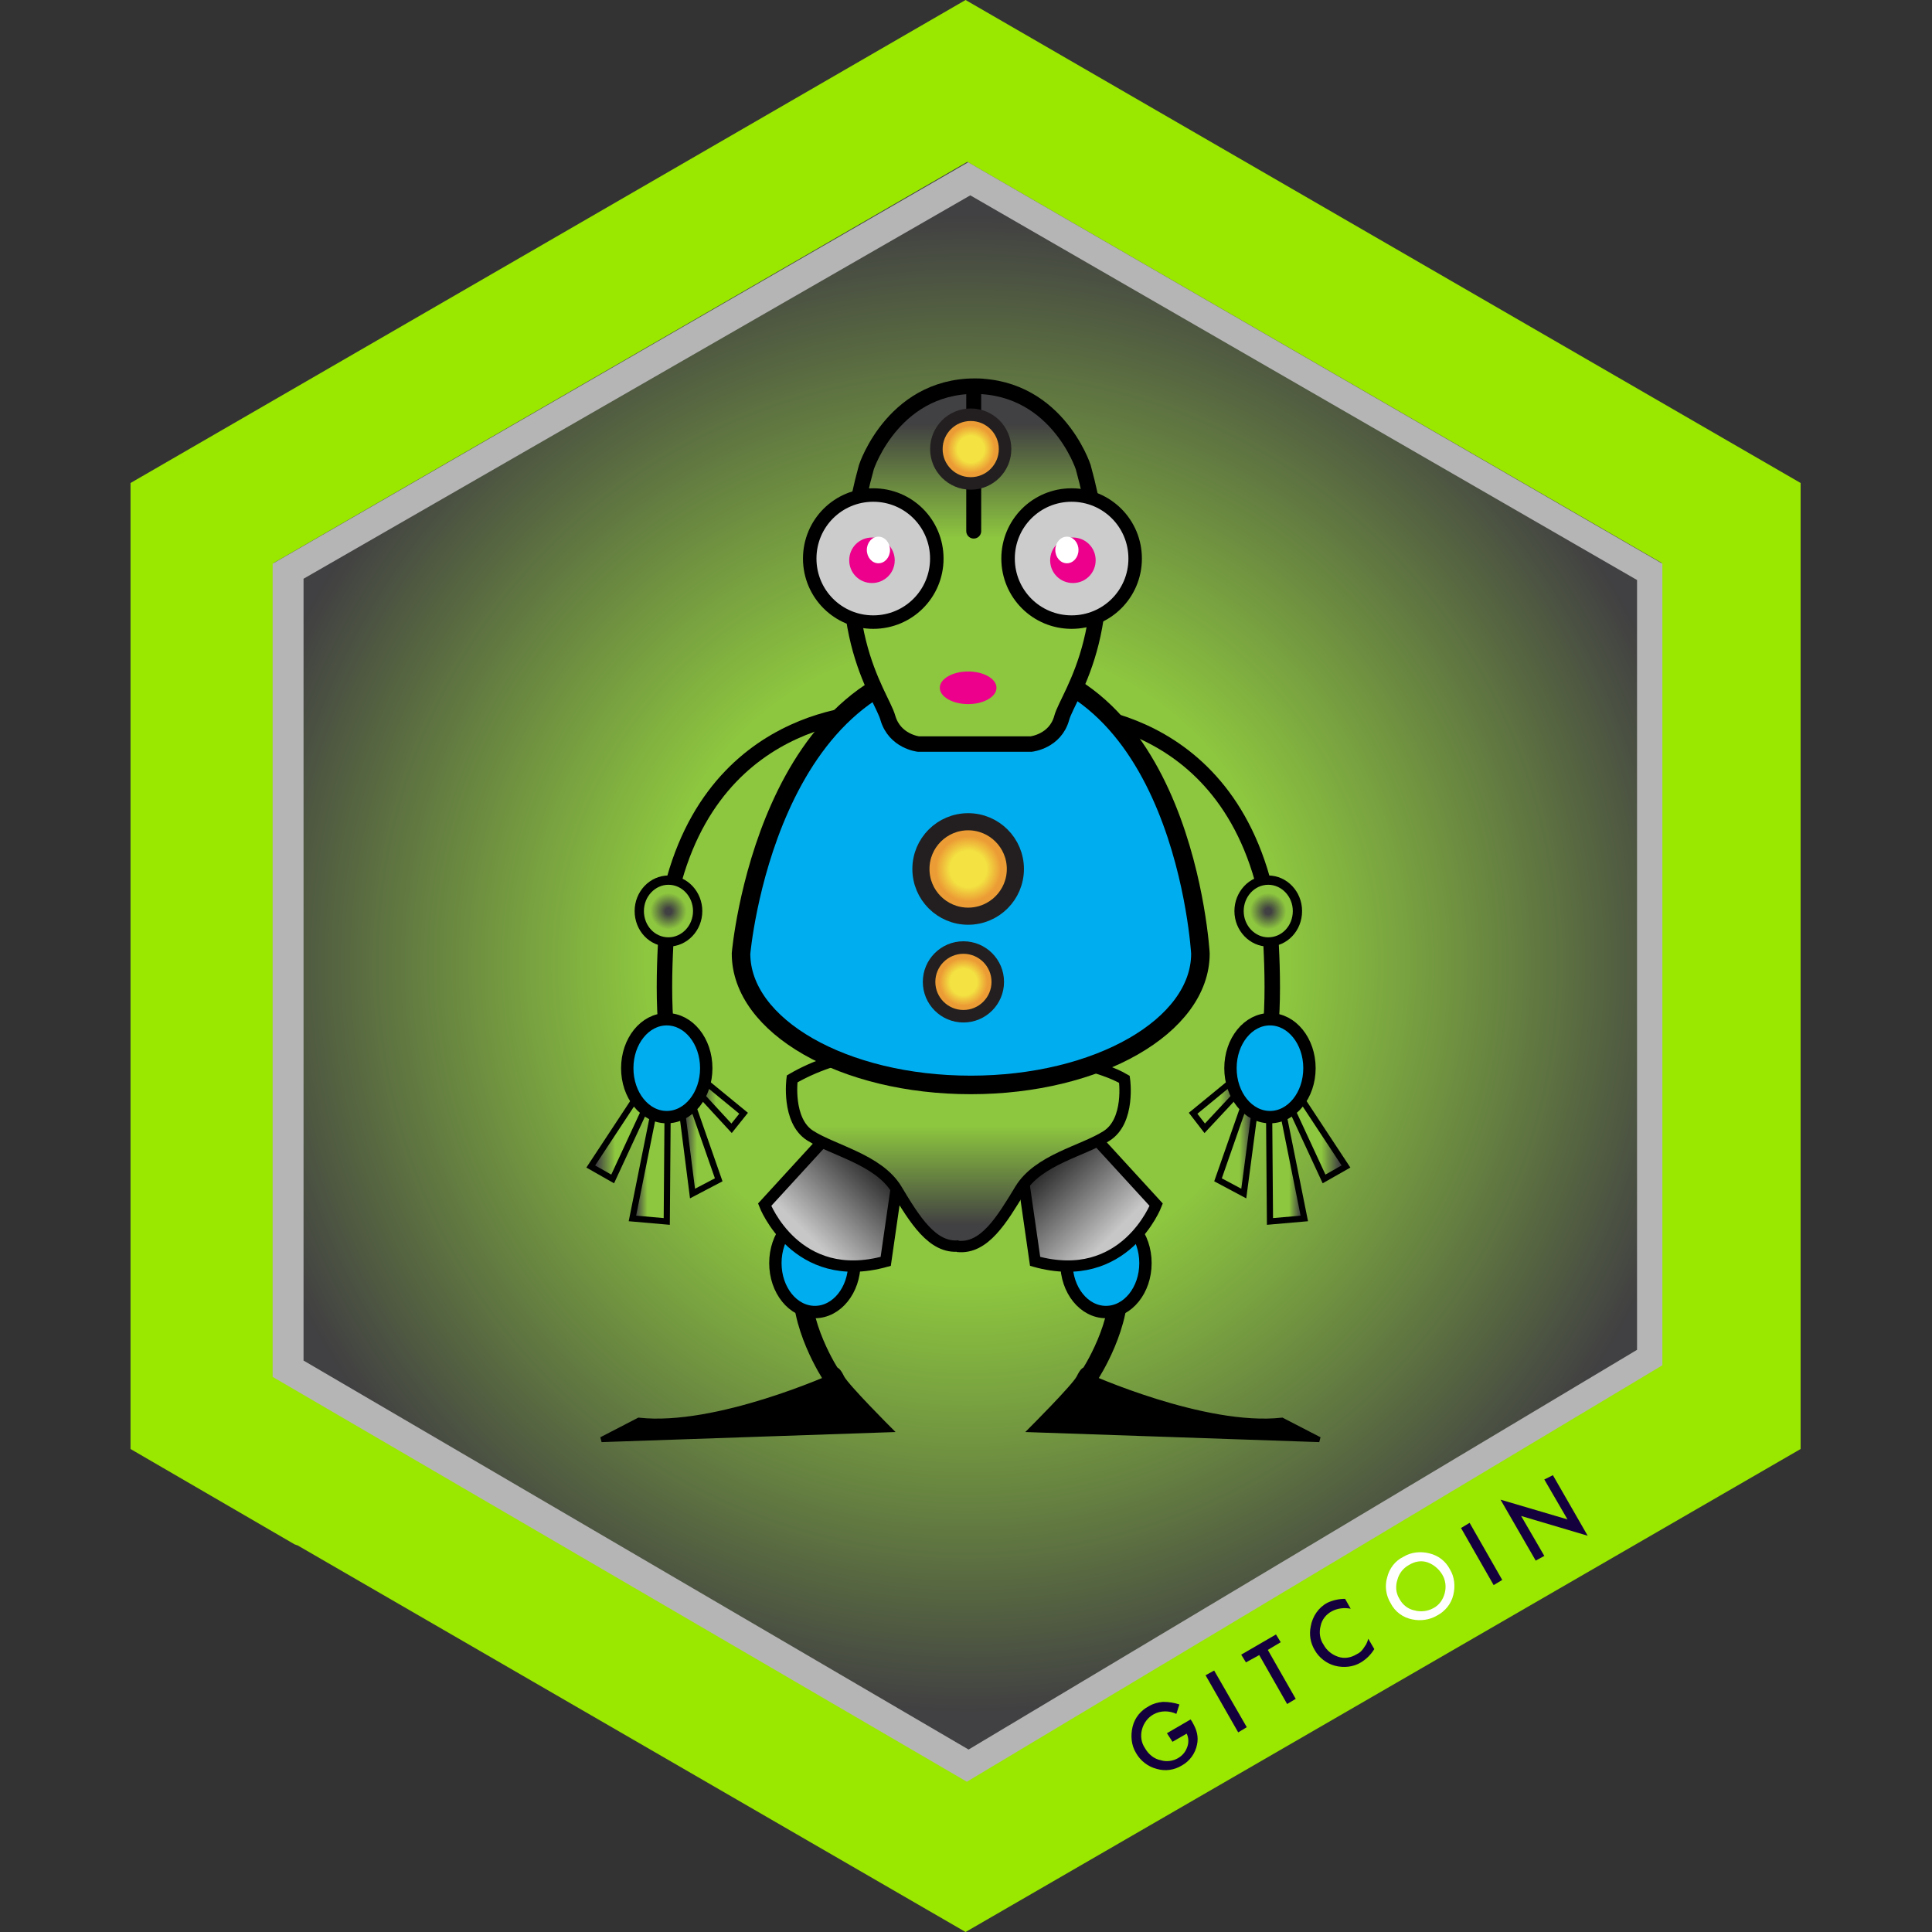
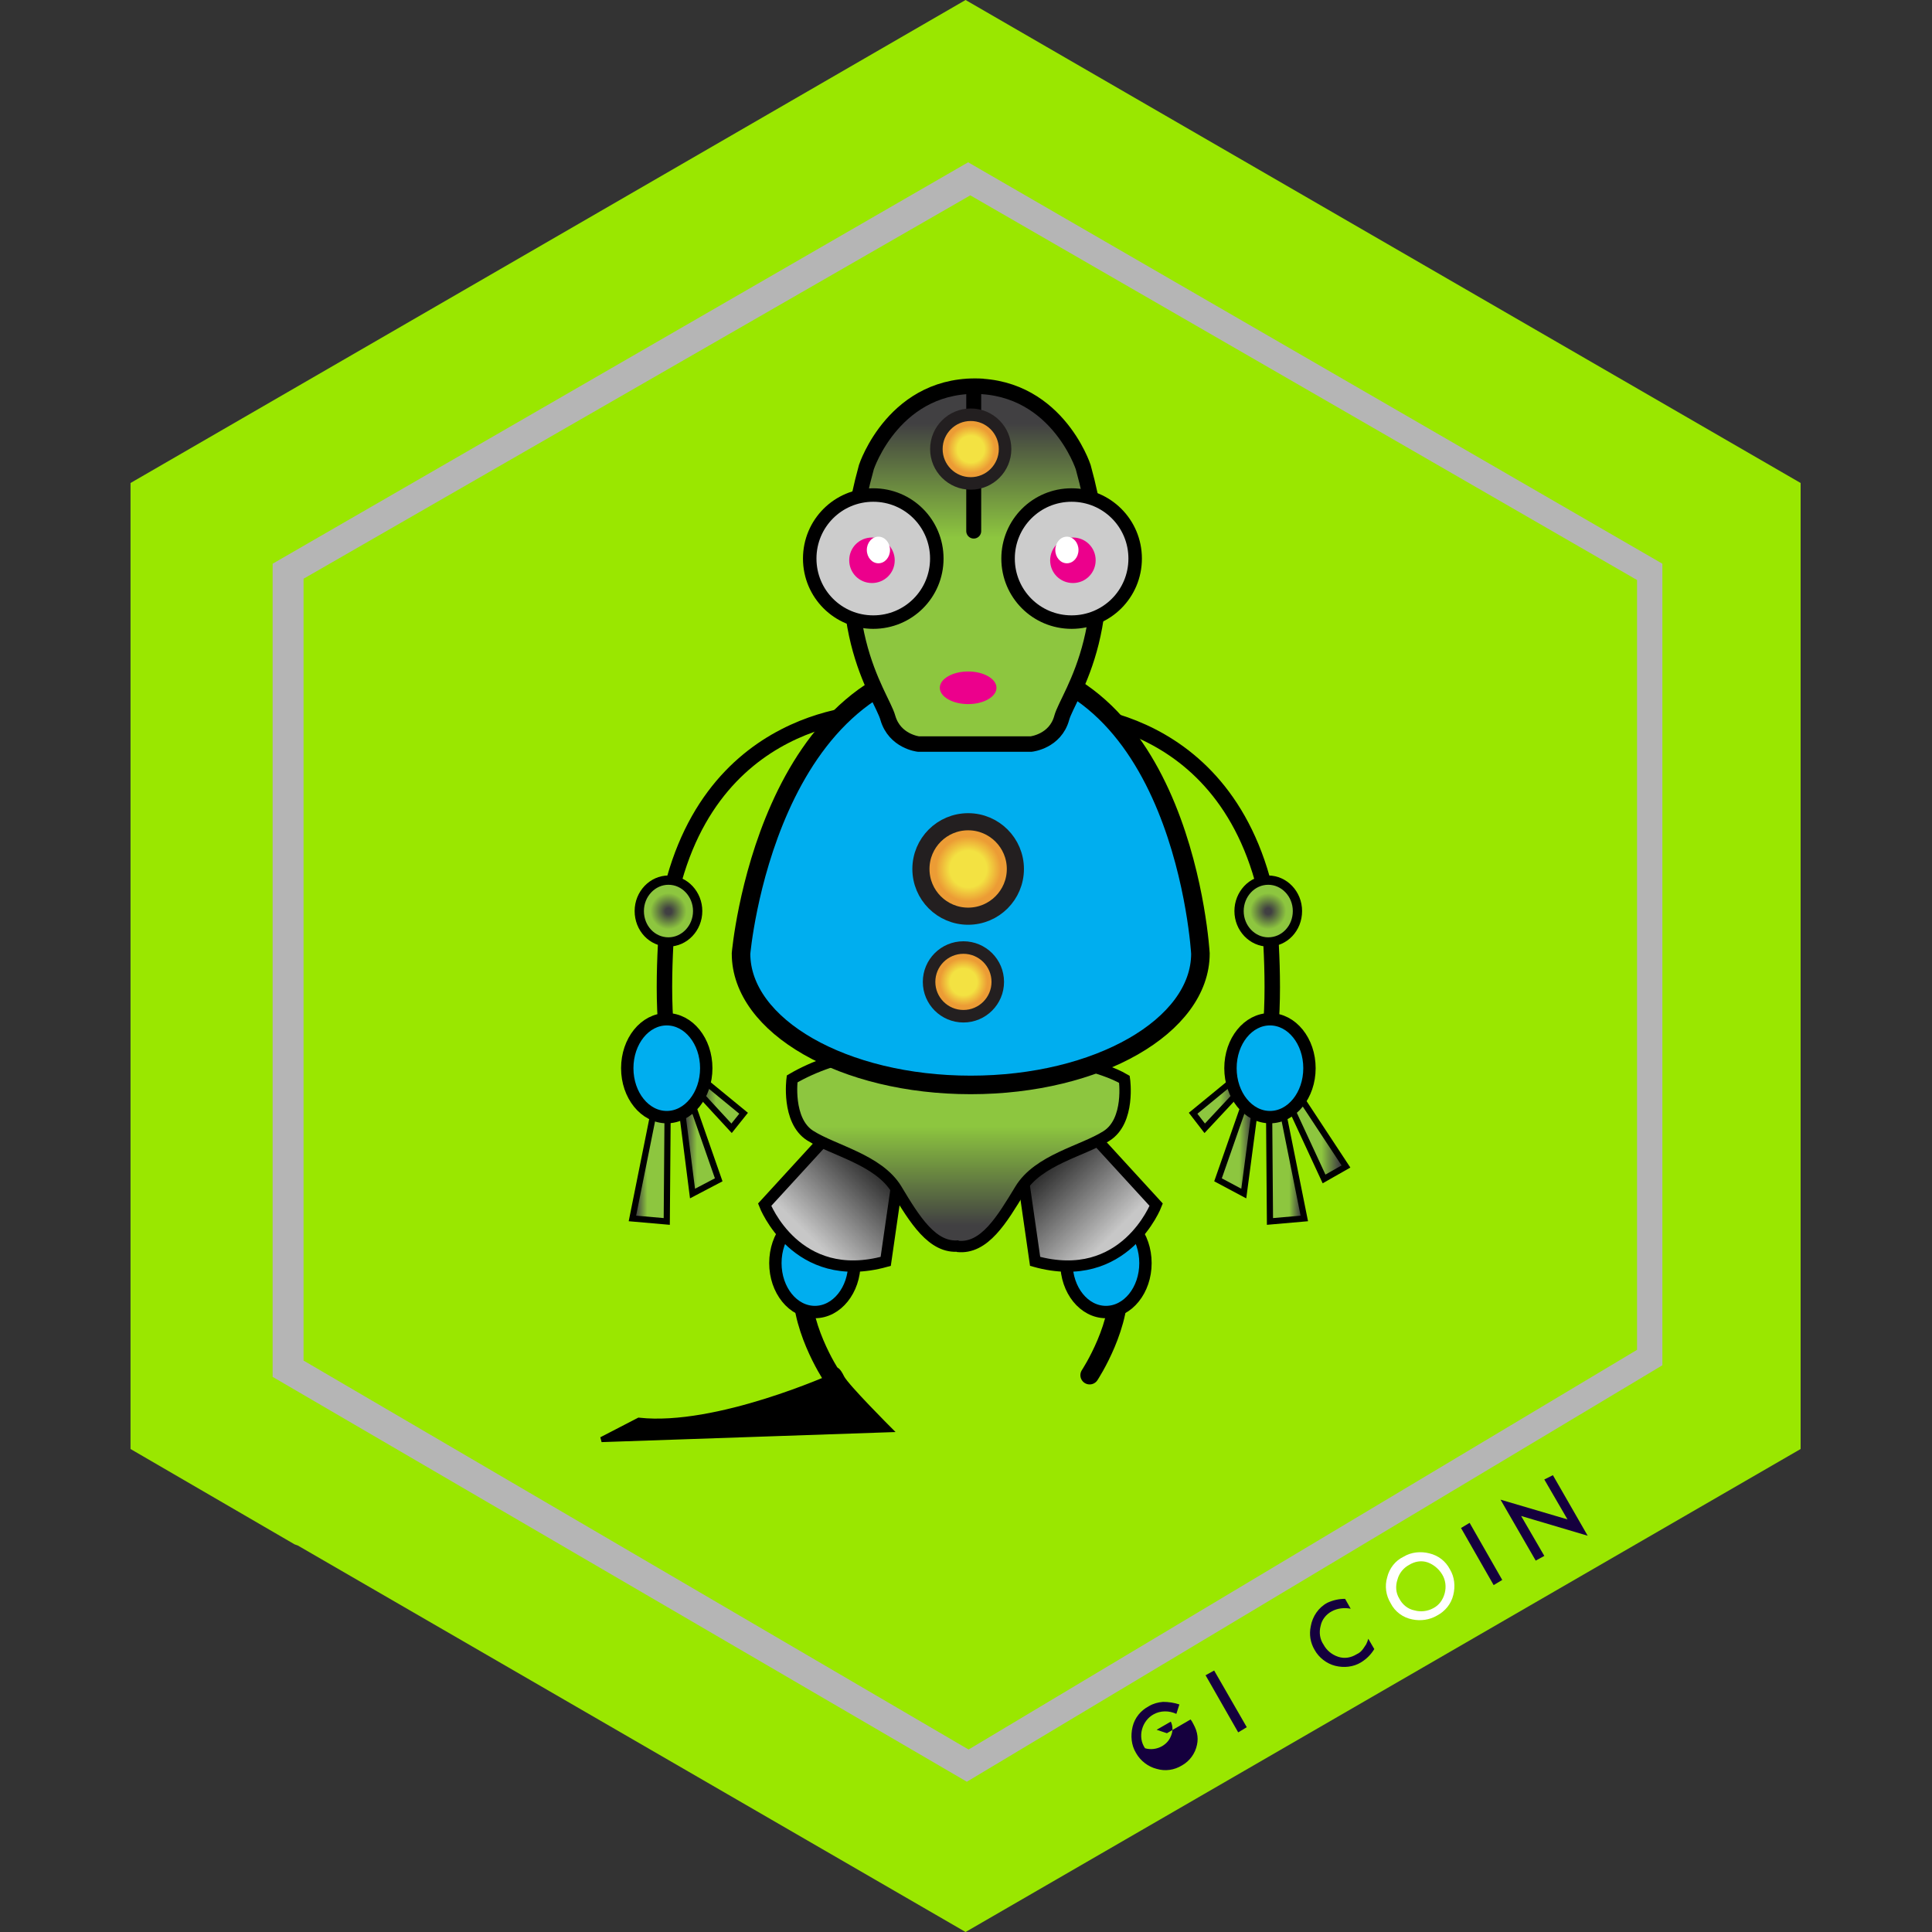
<svg xmlns="http://www.w3.org/2000/svg" version="1.1" id="Layer_1" x="0px" y="0px" viewBox="0 0 450 450" style="enable-background:new 0 0 450 450;" xml:space="preserve">
  <rect x="0" y="0" width="450" height="450" fill="#333333" stroke="none" />
  <style type="text/css">
	.st0{fill:#9AE700;}
	.st1{fill:#15003E;}
	.st2{fill:#FFFFFF;}
	.st3{fill:url(#Path-6_1_);}
	.st4{fill:#B5B5B5;}
	.st5{fill:none;stroke:#000000;stroke-width:4.319;stroke-linecap:round;stroke-linejoin:round;}
	.st6{fill:#00AEEF;stroke:#000000;stroke-width:2.88;}
	.st7{fill:url(#SVGID_1_);stroke:#000000;stroke-width:2.647;}
	.st8{stroke:#000000;stroke-width:1.193;}
	.st9{fill:url(#SVGID_2_);stroke:#000000;stroke-width:2.647;}
	.st10{fill:url(#SVGID_3_);stroke:#000000;stroke-width:2.647;}
	.st11{fill:url(#SVGID_4_);stroke:#000000;stroke-width:1.44;}
	.st12{fill:url(#SVGID_5_);stroke:#000000;stroke-width:1.44;}
	.st13{fill:url(#SVGID_6_);stroke:#000000;stroke-width:1.44;}
	.st14{fill:url(#SVGID_7_);stroke:#000000;stroke-width:1.44;}
	.st15{fill:none;stroke:#000000;stroke-width:3.599;stroke-linecap:round;stroke-linejoin:round;}
	.st16{fill:url(#SVGID_8_);stroke:#000000;stroke-width:2.16;}
	.st17{fill:url(#SVGID_9_);stroke:#000000;stroke-width:1.44;}
	.st18{fill:url(#SVGID_10_);stroke:#000000;stroke-width:1.44;}
	.st19{fill:url(#SVGID_11_);stroke:#000000;stroke-width:1.44;}
	.st20{fill:url(#SVGID_12_);stroke:#000000;stroke-width:1.44;}
	.st21{fill:url(#SVGID_13_);stroke:#000000;stroke-width:2.16;}
	.st22{fill:none;stroke:#000000;stroke-width:0.72;}
	.st23{fill:#00AEEF;stroke:#000000;stroke-width:4.319;}
	.st24{fill:url(#SVGID_14_);stroke:#000000;stroke-width:3.599;}
	.st25{fill:#CCCCCC;stroke:#000000;stroke-width:3.141;}
	.st26{fill:#EC008C;}
	.st27{fill:url(#SVGID_15_);stroke:#000000;stroke-width:3.482;}
	.st28{fill:none;stroke:#000000;stroke-width:3.482;stroke-linecap:round;stroke-linejoin:round;}
	.st29{fill:url(#SVGID_16_);stroke:#231F20;stroke-width:3.989;stroke-miterlimit:10;}
	.st30{fill:url(#SVGID_17_);stroke:#231F20;stroke-width:2.916;stroke-miterlimit:10;}
	.st31{fill:url(#SVGID_18_);stroke:#231F20;stroke-width:2.916;stroke-miterlimit:10;}
</style>
  <polygon id="Path" class="st0" points="419.4,112.5 419.4,337.5 224.9,450 69.4,360 68.6,359.7 30.4,337.5 30.4,112.5 224.9,0 " />
-   <path id="Path-2" class="st1" d="M271.8,403.7l5.5-3.2l0.3,0.4c0.5,0.9,1,1.8,1.2,2.8c0.2,0.9,0.2,1.8,0,2.7c-0.4,2-1.7,3.8-3.5,4.8  c-1.8,1.1-3.9,1.4-5.9,0.8c-2-0.5-3.8-1.9-4.8-3.7c-1.1-1.8-1.3-4-0.8-6.1c0.5-2.1,1.9-3.8,3.8-4.8c1-0.6,2.1-0.9,3.3-1  c1.3,0,2.6,0.2,3.8,0.6l-0.7,2.2c-1.7-0.8-3.7-0.8-5.3,0.1c-1.3,0.7-2.3,2-2.7,3.5c-0.4,1.5-0.2,3.1,0.7,4.4  c0.8,1.4,2.1,2.5,3.7,2.8c1.3,0.4,2.8,0.2,4-0.5c1-0.6,1.7-1.4,2.1-2.5c0.4-1,0.4-2.2-0.1-3.2l-3.3,1.9L271.8,403.7z" />
+   <path id="Path-2" class="st1" d="M271.8,403.7l5.5-3.2l0.3,0.4c0.5,0.9,1,1.8,1.2,2.8c0.2,0.9,0.2,1.8,0,2.7c-0.4,2-1.7,3.8-3.5,4.8  c-1.8,1.1-3.9,1.4-5.9,0.8c-2-0.5-3.8-1.9-4.8-3.7c-1.1-1.8-1.3-4-0.8-6.1c0.5-2.1,1.9-3.8,3.8-4.8c1-0.6,2.1-0.9,3.3-1  c1.3,0,2.6,0.2,3.8,0.6l-0.7,2.2c-1.7-0.8-3.7-0.8-5.3,0.1c-1.3,0.7-2.3,2-2.7,3.5c-0.4,1.5-0.2,3.1,0.7,4.4  c1.3,0.4,2.8,0.2,4-0.5c1-0.6,1.7-1.4,2.1-2.5c0.4-1,0.4-2.2-0.1-3.2l-3.3,1.9L271.8,403.7z" />
  <polygon id="Rectangle" class="st1" points="280.8,390.2 282.8,389.1 290.4,402.3 288.4,403.5 " />
-   <polygon id="Path-3" class="st1" points="295.3,384.3 301.8,395.7 299.8,396.9 293.3,385.5 290.2,387.2 289.1,385.4 297.2,380.7   298.3,382.5 " />
  <path id="Path-4" class="st1" d="M313.3,372.4l1.3,2.3c-1.5-0.3-3.1-0.1-4.4,0.6c-1.3,0.7-2.3,1.9-2.6,3.4c-0.4,1.5-0.2,3.1,0.7,4.4  c0.7,1.3,1.9,2.3,3.4,2.8c1.5,0.5,3,0.2,4.3-0.6c0.7-0.3,1.2-0.8,1.6-1.4c0.2-0.3,0.4-0.6,0.6-0.9c0.2-0.4,0.4-0.9,0.5-1.3l1.4,2.4  c-0.8,1.3-1.8,2.3-3.1,3.1c-1.8,1.1-4,1.3-6,0.8c-2-0.5-3.8-1.9-4.8-3.7c-1-1.7-1.3-3.6-0.9-5.5c0.4-2.3,1.8-4.4,3.9-5.5  C310.5,372.7,311.9,372.4,313.3,372.4" />
  <path id="Shape" class="st2" d="M323.9,373.4c-1.1-1.8-1.4-4-0.8-6c0.5-2.1,1.9-3.9,3.8-4.8c1.8-1.1,4-1.3,6-0.8  c2.1,0.5,3.8,1.8,4.8,3.7c1.1,1.8,1.3,4,0.8,6c-0.5,2.1-1.9,3.8-3.8,4.8c-1.7,1-3.8,1.3-5.7,0.9  C326.8,376.8,324.9,375.4,323.9,373.4 M325.9,372.3c0.7,1.4,2,2.5,3.6,2.8c1.4,0.4,3,0.2,4.3-0.5c1.4-0.7,2.3-2,2.7-3.5  c0.4-1.5,0.2-3.1-0.6-4.4c-0.8-1.3-2-2.3-3.4-2.8c-1.5-0.5-3-0.2-4.3,0.6c-1.3,0.7-2.3,1.9-2.7,3.4C325,369.4,325.1,371,325.9,372.3  " />
  <polygon id="Rectangle-2" class="st1" points="340.3,355.9 342.3,354.7 349.9,368 347.9,369.2 " />
  <polygon id="Path-5" class="st1" points="357.7,363.5 349.5,349.3 365.1,353.9 359.7,344.6 361.7,343.6 369.8,357.7 354.3,353.1   359.7,362.4 " />
  <radialGradient id="Path-6_1_" cx="225.4" cy="224.4" r="174.602" gradientUnits="userSpaceOnUse">
    <stop offset="0.43" style="stop-color:#8DC63F" />
    <stop offset="1" style="stop-color:#414042" />
  </radialGradient>
-   <polygon id="Path-6" class="st3" points="387,131.1 387,317.7 225.3,411.1 63.8,317.7 63.8,131.1 225.3,37.7 " />
  <path id="Shape-2" class="st4" d="M225.5,37.8l-162,93.5v189.4L225.2,415l162-97V131.3L225.5,37.8z M381.3,314.4l-155.7,93.1  L70.7,316.9V134.8L226,45.5l155.3,89.6V314.4z" />
  <g>
    <g>
      <path class="st5" d="M193.6,320.3c0,0-8-12.1-6.6-22.6" />
      <path class="st6" d="M199,294.2c0,6.3-4.1,11.4-9.2,11.4c-5.1,0-9.2-5.1-9.2-11.4c0-6.3,4.1-11.4,9.2-11.4    C194.9,282.9,199,288,199,294.2z" />
      <linearGradient id="SVGID_1_" gradientUnits="userSpaceOnUse" x1="186.718" y1="291.744" x2="214.137" y2="264.325">
        <stop offset="0.103" style="stop-color:#C7C7C7" />
        <stop offset="0.68" style="stop-color:#2A2A2A" />
      </linearGradient>
      <path class="st7" d="M198.8,258l-20.7,22.6c0,0,7.3,19,28.2,13.2l4.7-32.6L198.8,258z" />
      <path class="st8" d="M194.1,320.5c0,0-27.2,12.3-45.3,10.3l-8.7,4.5l67.1-2.3c0,0-10-10-11.1-12.1    C194.2,317,194.1,320.5,194.1,320.5z" />
    </g>
    <g>
      <path class="st5" d="M253.8,320.3c0,0,8-12.1,6.6-22.6" />
      <path class="st6" d="M248.4,294.2c0,6.3,4.1,11.4,9.2,11.4c5.1,0,9.2-5.1,9.2-11.4c0-6.3-4.1-11.4-9.2-11.4    C252.5,282.9,248.4,288,248.4,294.2z" />
      <linearGradient id="SVGID_2_" gradientUnits="userSpaceOnUse" x1="1984.859" y1="291.744" x2="2012.278" y2="264.325" gradientTransform="matrix(-1 0 0 1 2245.533 0)">
        <stop offset="0.103" style="stop-color:#C7C7C7" />
        <stop offset="0.68" style="stop-color:#2A2A2A" />
      </linearGradient>
      <path class="st9" d="M248.6,258l20.7,22.6c0,0-7.3,19-28.2,13.2l-4.7-32.6L248.6,258z" />
-       <path class="st8" d="M253.3,320.5c0,0,27.2,12.3,45.3,10.3l8.7,4.5l-67.1-2.3c0,0,10-10,11.1-12.1    C253.2,317,253.3,320.5,253.3,320.5z" />
    </g>
    <g>
      <linearGradient id="SVGID_3_" gradientUnits="userSpaceOnUse" x1="223.256" y1="290.265" x2="223.256" y2="243.659">
        <stop offset="0.105" style="stop-color:#414042" />
        <stop offset="0.599" style="stop-color:#8DC63F" />
      </linearGradient>
      <path class="st10" d="M261.9,251.4c0,0,1.4,9.7-4.2,13.2c-5.5,3.5-15.9,5.5-20.1,12.5c-4.2,6.9-8.3,13.9-14.6,13.2l0.4-0.1    c-6.2,0.7-10.4-6.2-14.6-13.2c-4.2-6.9-14.6-9-20.1-12.5c-5.5-3.5-4.2-13.2-4.2-13.2c10.6-6.2,24.7-7.9,37.4-7.6    C222,243.7,251.3,245.2,261.9,251.4z" />
    </g>
    <g>
      <linearGradient id="SVGID_4_" gradientUnits="userSpaceOnUse" x1="147.302" y1="271.429" x2="155.531" y2="271.429">
        <stop offset="0.105" style="stop-color:#414042" />
        <stop offset="0.423" style="stop-color:#8DC63F" />
      </linearGradient>
      <polyline class="st11" points="152.4,258.4 147.3,283.8 155.3,284.5 155.5,259.1   " />
      <linearGradient id="SVGID_5_" gradientUnits="userSpaceOnUse" x1="137.623" y1="264.653" x2="150.932" y2="264.653">
        <stop offset="0.105" style="stop-color:#414042" />
        <stop offset="0.423" style="stop-color:#8DC63F" />
      </linearGradient>
-       <polyline class="st12" points="148.8,254.7 137.6,271.7 142.7,274.6 150.9,256.9   " />
      <linearGradient id="SVGID_6_" gradientUnits="userSpaceOnUse" x1="158.676" y1="267.073" x2="167.388" y2="267.073">
        <stop offset="0.105" style="stop-color:#414042" />
        <stop offset="0.423" style="stop-color:#8DC63F" />
      </linearGradient>
      <polyline class="st13" points="158.7,257.6 161.3,278 167.4,274.8 160.9,256.2   " />
      <linearGradient id="SVGID_7_" gradientUnits="userSpaceOnUse" x1="162.075" y1="257.374" x2="173.21" y2="257.374">
        <stop offset="0.105" style="stop-color:#414042" />
        <stop offset="0.423" style="stop-color:#8DC63F" />
      </linearGradient>
      <polyline class="st14" points="164.3,252 173.2,259.3 170.4,262.8 162.1,253.8   " />
      <path class="st15" d="M155.5,213.5c0,0-1.9,20,0.4,31.3" />
      <path class="st15" d="M204.3,165.9c0,0-41-0.9-49.1,47.3" />
      <radialGradient id="SVGID_8_" cx="155.698" cy="212.246" r="7.018" gradientUnits="userSpaceOnUse">
        <stop offset="0.105" style="stop-color:#414042" />
        <stop offset="0.599" style="stop-color:#8DC63F" />
      </radialGradient>
      <path class="st16" d="M162.5,212.2c0,4-3.1,7.2-6.8,7.2c-3.8,0-6.8-3.2-6.8-7.2c0-4,3.1-7.2,6.8-7.2    C159.5,205,162.5,208.3,162.5,212.2z" />
      <path class="st6" d="M164.5,248.8c0,6.3-4.1,11.4-9.2,11.4c-5.1,0-9.2-5.1-9.2-11.4c0-6.3,4.1-11.4,9.2-11.4    C160.4,237.4,164.5,242.5,164.5,248.8z" />
    </g>
    <g>
      <linearGradient id="SVGID_9_" gradientUnits="userSpaceOnUse" x1="1939.622" y1="271.429" x2="1947.85" y2="271.429" gradientTransform="matrix(-1 0 0 1 2243.405 0)">
        <stop offset="0.105" style="stop-color:#414042" />
        <stop offset="0.423" style="stop-color:#8DC63F" />
      </linearGradient>
      <polyline class="st17" points="298.7,258.4 303.8,283.8 295.8,284.5 295.6,259.1   " />
      <linearGradient id="SVGID_10_" gradientUnits="userSpaceOnUse" x1="1929.942" y1="264.653" x2="1943.252" y2="264.653" gradientTransform="matrix(-1 0 0 1 2243.405 0)">
        <stop offset="0.105" style="stop-color:#414042" />
        <stop offset="0.423" style="stop-color:#8DC63F" />
      </linearGradient>
      <polyline class="st18" points="302.3,254.7 313.5,271.7 308.4,274.6 300.2,256.9   " />
      <linearGradient id="SVGID_11_" gradientUnits="userSpaceOnUse" x1="1950.995" y1="267.073" x2="1959.707" y2="267.073" gradientTransform="matrix(-1 0 0 1 2243.405 0)">
        <stop offset="0.105" style="stop-color:#414042" />
        <stop offset="0.423" style="stop-color:#8DC63F" />
      </linearGradient>
      <polyline class="st19" points="292.4,257.6 289.7,278 283.7,274.8 290.2,256.2   " />
      <linearGradient id="SVGID_12_" gradientUnits="userSpaceOnUse" x1="1954.395" y1="257.374" x2="1965.529" y2="257.374" gradientTransform="matrix(-1 0 0 1 2243.405 0)">
        <stop offset="0.105" style="stop-color:#414042" />
        <stop offset="0.423" style="stop-color:#8DC63F" />
      </linearGradient>
      <polyline class="st20" points="286.8,252 277.9,259.3 280.6,262.8 289,253.8   " />
      <path class="st15" d="M295.6,213.5c0,0,1.9,20-0.4,31.3" />
      <path class="st15" d="M246.8,165.9c0,0,41-0.9,49.1,47.3" />
      <radialGradient id="SVGID_13_" cx="1948.018" cy="212.246" r="7.018" gradientTransform="matrix(-1 0 0 1 2243.405 0)" gradientUnits="userSpaceOnUse">
        <stop offset="0.105" style="stop-color:#414042" />
        <stop offset="0.599" style="stop-color:#8DC63F" />
      </radialGradient>
      <path class="st21" d="M288.6,212.2c0,4,3.1,7.2,6.8,7.2c3.8,0,6.8-3.2,6.8-7.2c0-4-3.1-7.2-6.8-7.2    C291.6,205,288.6,208.3,288.6,212.2z" />
      <path class="st6" d="M286.6,248.8c0,6.3,4.1,11.4,9.2,11.4c5.1,0,9.2-5.1,9.2-11.4c0-6.3-4.1-11.4-9.2-11.4    C290.7,237.4,286.6,242.5,286.6,248.8z" />
    </g>
    <path class="st22" d="M302.3,292.5" />
    <path class="st23" d="M172.6,222.1c0,16.9,23.9,30.6,53.5,30.6s53.5-13.7,53.5-30.6c0,0-3.8-68.1-52-68.1   C178.5,154,172.6,222.1,172.6,222.1z" />
    <linearGradient id="SVGID_14_" gradientUnits="userSpaceOnUse" x1="2417.545" y1="89.981" x2="2417.545" y2="173.336" gradientTransform="matrix(-1 0 0 1 2644.616 0)">
      <stop offset="0.105" style="stop-color:#414042" />
      <stop offset="0.423" style="stop-color:#8DC63F" />
    </linearGradient>
    <path class="st24" d="M225.1,90c20.7-1.2,27.2,18.8,27.2,18.8c10.1,36.5-3.5,52.9-5,58.4c-1.5,5.5-7.1,6.1-7.1,6.1h-26.3   c0,0-5.5-0.6-7.1-6.1c-1.5-5.5-15.1-21.9-5-58.4c0,0,6.6-20.1,27.2-18.8" />
    <g>
      <path class="st25" d="M218.2,130.1c0,8.2-6.6,14.8-14.8,14.8s-14.8-6.6-14.8-14.8s6.6-14.8,14.8-14.8S218.2,121.9,218.2,130.1z" />
      <path class="st26" d="M208.4,130.5c0,3-2.4,5.3-5.3,5.3c-3,0-5.3-2.4-5.3-5.3c0-3,2.4-5.3,5.3-5.3    C206,125.2,208.4,127.6,208.4,130.5z" />
      <path class="st2" d="M207.3,128.1c0,1.7-1.2,3.1-2.7,3.1c-1.5,0-2.7-1.4-2.7-3.1c0-1.7,1.2-3.1,2.7-3.1    C206.1,125,207.3,126.4,207.3,128.1z" />
    </g>
    <g>
      <path class="st25" d="M234.8,130.1c0,8.2,6.6,14.8,14.8,14.8s14.8-6.6,14.8-14.8s-6.6-14.8-14.8-14.8S234.8,121.9,234.8,130.1z" />
      <path class="st26" d="M244.6,130.5c0,3,2.4,5.3,5.3,5.3c3,0,5.3-2.4,5.3-5.3c0-3-2.4-5.3-5.3-5.3    C247,125.2,244.6,127.6,244.6,130.5z" />
      <path class="st2" d="M245.8,128.1c0,1.7,1.2,3.1,2.7,3.1c1.5,0,2.7-1.4,2.7-3.1c0-1.7-1.2-3.1-2.7-3.1    C247,125,245.8,126.4,245.8,128.1z" />
    </g>
    <linearGradient id="SVGID_15_" gradientUnits="userSpaceOnUse" x1="225.868" y1="125.739" x2="225.868" y2="125.739">
      <stop offset="0.103" style="stop-color:#C7C7C7" />
      <stop offset="0.82" style="stop-color:#6F6F6F" />
    </linearGradient>
    <path class="st27" d="M225.9,125.7" />
    <line class="st28" x1="226.8" y1="123.7" x2="226.8" y2="90.7" />
    <path class="st26" d="M232.1,160.2c0,2.1-3,3.8-6.6,3.8c-3.6,0-6.6-1.7-6.6-3.8c0-2.1,3-3.8,6.6-3.8   C229.1,156.4,232.1,158.1,232.1,160.2z" />
    <radialGradient id="SVGID_16_" cx="225.538" cy="202.406" r="10.965" gradientUnits="userSpaceOnUse">
      <stop offset="0.389" style="stop-color:#F3E242" />
      <stop offset="0.692" style="stop-color:#EC9C35" />
      <stop offset="0.733" style="stop-color:#EC9C35" />
    </radialGradient>
    <circle class="st29" cx="225.5" cy="202.4" r="11" />
    <radialGradient id="SVGID_17_" cx="224.433" cy="228.731" r="8.016" gradientUnits="userSpaceOnUse">
      <stop offset="0.389" style="stop-color:#F3E242" />
      <stop offset="0.692" style="stop-color:#EC9C35" />
      <stop offset="0.733" style="stop-color:#EC9C35" />
    </radialGradient>
    <circle class="st30" cx="224.4" cy="228.7" r="8" />
    <radialGradient id="SVGID_18_" cx="226.136" cy="104.622" r="8.016" gradientUnits="userSpaceOnUse">
      <stop offset="0.389" style="stop-color:#F3E242" />
      <stop offset="0.692" style="stop-color:#EC9C35" />
      <stop offset="0.733" style="stop-color:#EC9C35" />
    </radialGradient>
    <circle class="st31" cx="226.1" cy="104.6" r="8" />
  </g>
</svg>